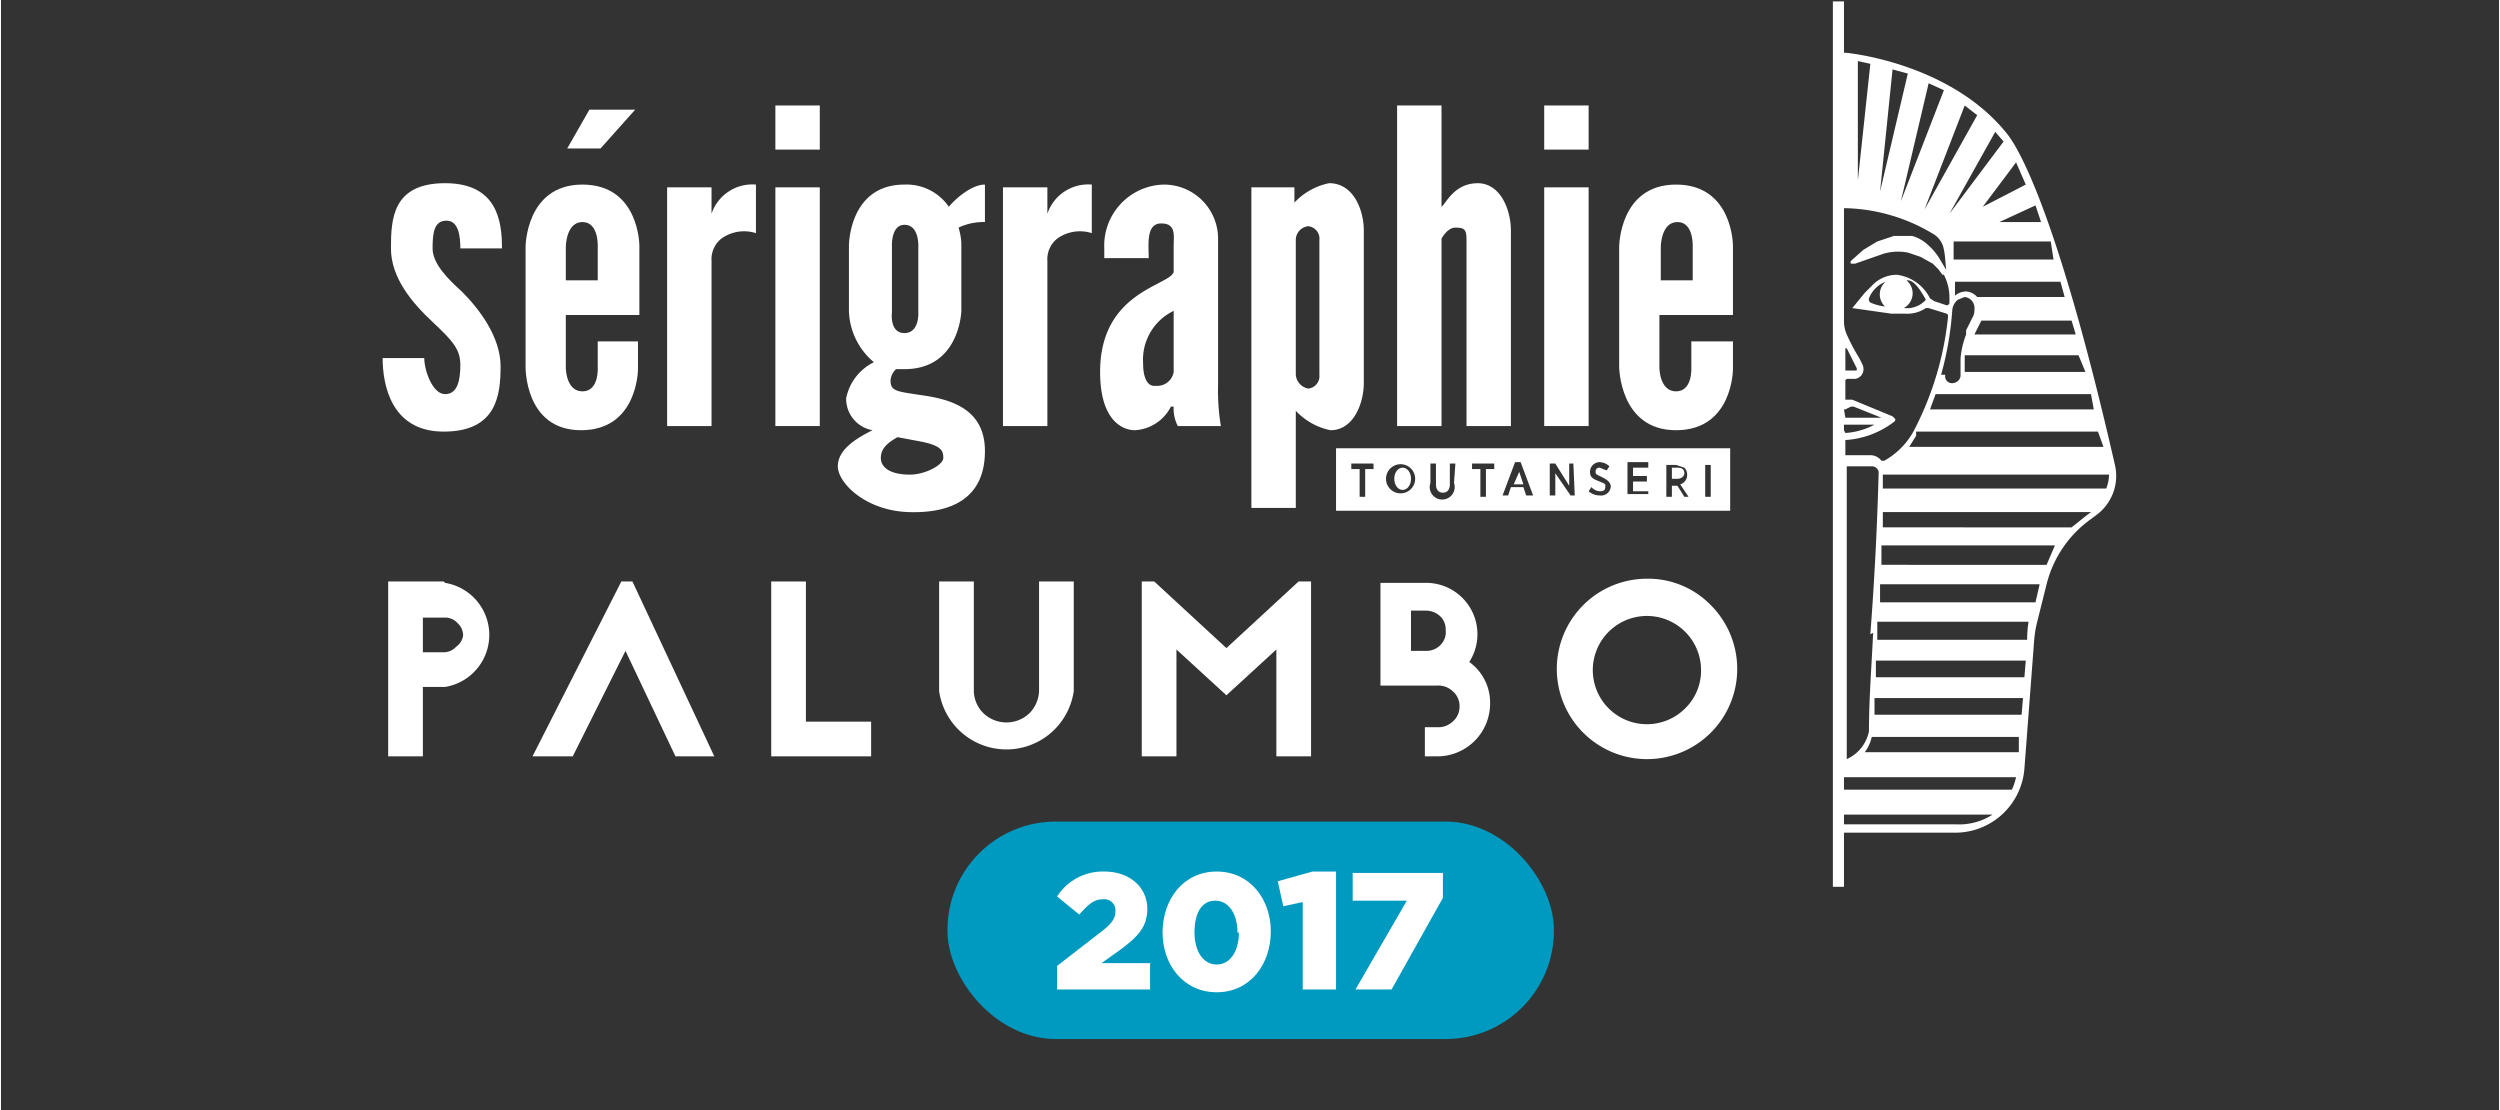
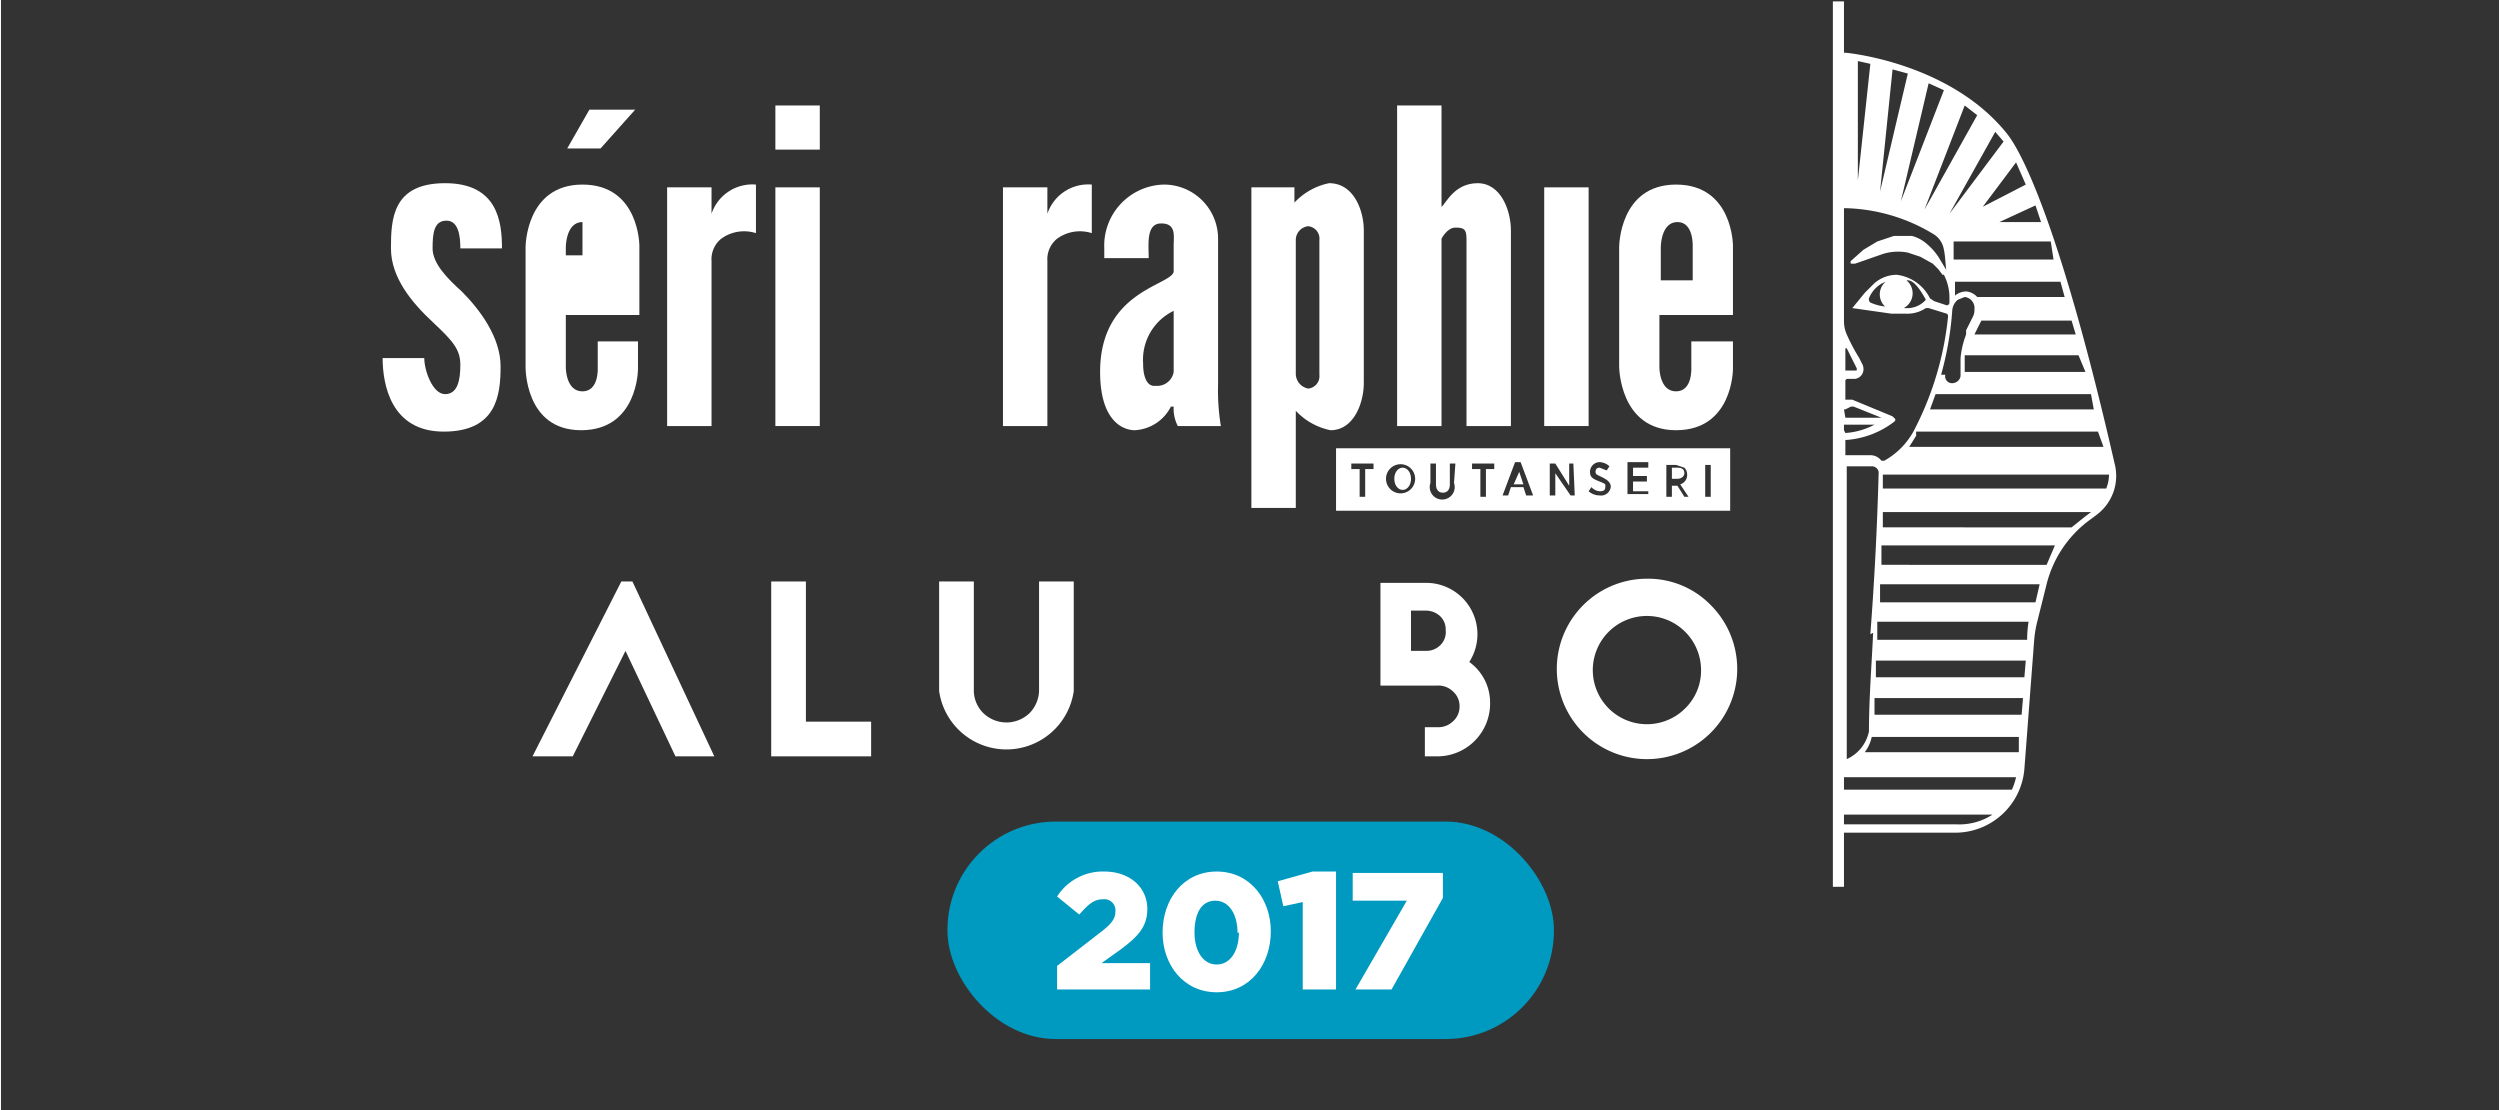
<svg xmlns="http://www.w3.org/2000/svg" width="63.5mm" height="28.2mm" viewBox="0 0 180 80">
  <rect x="0" y="0" width="180" height="80" fill="#333333" stroke="none" />
  <title>annee2017</title>
  <g id="ed1c3feb-4122-4b86-bf0a-5ee9260ad5f8" data-name="Calque 2">
    <g id="ed72da71-de42-4a8a-8480-ce2257d900d2" data-name="Calque 1">
      <path d="M152.3,33.4c-4.6-20.1-7.5-23.4-7.7-23.7-4.1-5.2-11.6-5.9-11.7-5.9h-.1V.1H132V63.9h.8V60h8.1a5,5,0,0,0,4.9-4.6l.7-9.2a8.2,8.2,0,0,1,.2-1.3l.7-2.8a8.2,8.2,0,0,1,3.2-4.7l.4-.3A3.5,3.5,0,0,0,152.3,33.4Zm-.8-1.2h-14l.5-.8v-.3h13.1Zm-.7-2.7H139l.4-1.1h11.2ZM139.8,27a23.3,23.3,0,0,0,.8-4.6,1.1,1.1,0,0,1,.4-.8l.5-.2a.8.8,0,0,1,.7.9,1,1,0,0,1-.1.5l-.5,1v.3a6.4,6.4,0,0,0-.4,1.7v1.3h0a.6.6,0,0,1-.5.5.5.5,0,0,1-.6-.6Zm10.4-.2h-8.7V25.6h8.2Zm-.7-2.7h-7.3l.5-1h6.5Zm-.8-2.7h-6.3a1.2,1.2,0,0,0-.8-.4,1.3,1.3,0,0,0-.8.3c0-.4,0-.7,0-1h7.6Zm-.8-2.7h-7.2V17.4h7Zm-.9-2.7h-3l2.6-1.2Zm-1.8-4.3.7,1.6-3.1,1.6Zm-.9-1.5-3.9,5.2,3.3-5.9Zm-1.9-1.9-3.8,6.8,2.9-7.5ZM140,6.5l-3.1,8,2-8.5ZM136.3,5l1.1.3-2,8.5Zm-1.6-.4-.9,8.4V4.4Zm-1.7,22.7h.6a.7.7,0,0,0,.6-.6.8.8,0,0,0-.1-.5l-.2-.4a13.8,13.8,0,0,1-.9-1.7,2.4,2.4,0,0,1-.2-.9V15h.1a12.8,12.8,0,0,1,6.4,1.9,1.6,1.6,0,0,1,.7,1.1c.1.4.1,1,.2,1.7v-.2l-.3-.5-.3-.5a4.6,4.6,0,0,0-.8-.9,2.7,2.7,0,0,0-1.1-.6h-1.3l-1.2.4-1,.6-.9.8a.2.2,0,0,0,0,.2h.3l2-.7a3.7,3.7,0,0,1,1.8-.1l.9.3.9.5.4.4.3.4h.1a3.6,3.6,0,0,1,.4,1.7v.3a.2.2,0,0,1-.2.2l-.9-.3-.3-.2a3.1,3.1,0,0,0-2.4-1.7,2.5,2.5,0,0,0-1.6.6l-.7.7-.9,1.1a.1.1,0,0,0,0,0h0l2.8.4h1a2.4,2.4,0,0,0,1.5-.4h.2l1.3.4a.2.2,0,0,1,.1.2,22.6,22.6,0,0,1-2.5,8.3,5.4,5.4,0,0,1-2.1,2.1h-.2a1,1,0,0,0-.8-.4h-1.8V31.7h.1a6.4,6.4,0,0,0,3.4-1.3.2.2,0,0,0,.1-.2l-.2-.2-2.9-1.2h-.5V27.4Zm-.1-.6V25.1h.1l.5,1,.2.4a.2.2,0,0,1,0,.2h-.8Zm4.3-6.5h.2c.3,0,.7.3,1.3,1.4a1.8,1.8,0,0,1-1.5.6h-.1a1.2,1.2,0,0,0,.2-2Zm-1.3,1.9a3.6,3.6,0,0,1-1.2-.3.3.3,0,0,1-.1-.3,2.1,2.1,0,0,1,1.2-1.2,1.2,1.2,0,0,0,.1,1.9Zm-1,23.5c-.1,2.3-.3,4.7-.3,7.1a2.8,2.8,0,0,1-1.6,2V33.6h1.8a.5.5,0,0,1,.5.4C135.2,37.8,135,41.8,134.7,45.7ZM132.8,31v-.4H135a5.2,5.2,0,0,1-2.1.6Zm0-1.5h.1l.4-.2h.2l2,.8h-2.6Zm8.1,29.9h-8.1v-.7h10.7A4.4,4.4,0,0,1,140.9,59.4Zm4-2.5H132.8v-.9h12.4A4.4,4.4,0,0,1,144.9,56.9Zm.5-2.7H134.3a2.8,2.8,0,0,0,.5-1.1h10.6Zm.2-2.7H135V50.3h10.7Zm.2-2.7H135.1V47.6h10.8Zm.2-2.7H135.2V44.8h10.9A8.7,8.7,0,0,0,146,45.9Zm.6-2.7H135.4V42.1h11.5Zm.8-2.7H135.5V39.3H148Zm3.2-3.8-.4.3-1,.8H135.6c0-.4,0-.7,0-1.1h15.1Zm1.1-1.7H135.6q0-.5,0-1h16.3A3,3,0,0,1,151.8,34.9Z" fill="#fff" />
-       <path d="M136,22.6Z" fill="#fff" />
      <path d="M33.2,21c-1-.9-2.1-2-2.1-3.1s.1-2,1-2,1,1.2,1,2h3c0-1.9-.3-4.7-4.1-4.7s-3.9,2.6-3.9,4.7,1.5,3.9,3,5.3,2,2,2,3.1-.2,2.1-1.1,2.1-1.5-1.7-1.5-2.6h-3c0,1.9.6,5.3,4.4,5.3s4.1-2.6,4.1-4.7S34.5,22.3,33.2,21Z" fill="#fff" />
      <polygon points="45.7 7.9 42.4 7.9 40.8 10.7 43.2 10.7 45.7 7.9" fill="#fff" />
-       <path d="M41.8,31c4.1,0,4.1-4.4,4.1-4.4v-2H43v1.9s.1,1.7-1.1,1.7-1.2-1.7-1.2-1.7V22.7h5.3v-5s0-4.4-4.1-4.4-4.1,4.5-4.1,4.5v8.6S37.7,31,41.8,31ZM40.7,17.8s0-1.8,1.2-1.8S43,17.8,43,17.8v2.4H40.7Z" fill="#fff" />
+       <path d="M41.8,31c4.1,0,4.1-4.4,4.1-4.4v-2H43v1.9s.1,1.7-1.1,1.7-1.2-1.7-1.2-1.7V22.7h5.3v-5s0-4.4-4.1-4.4-4.1,4.5-4.1,4.5v8.6S37.7,31,41.8,31ZM40.7,17.8s0-1.8,1.2-1.8v2.4H40.7Z" fill="#fff" />
      <path d="M51.2,15.4V13.5H48V30.7h3.2V18.8a1.9,1.9,0,0,1,.7-1.6,2.8,2.8,0,0,1,2.5-.4V13.3A3.1,3.1,0,0,0,51.2,15.4Z" fill="#fff" />
      <rect x="55.8" y="7.6" width="3.2" height="3.18" fill="#fff" />
      <rect x="55.8" y="13.5" width="3.2" height="17.2" fill="#fff" />
-       <path d="M70.9,32.5c0-3-2.4-3.7-4.4-4s-2.4-.3-2.4-1.1a1.2,1.2,0,0,1,.4-.8h.6c4,0,4.1-4.2,4.1-4.2V17.5a4.7,4.7,0,0,0-.2-1.1,4.2,4.2,0,0,1,1.9-.4V13.3c-1,0-2.2,1.1-2.6,1.6a3.7,3.7,0,0,0-3.2-1.6c-4,0-4,4.4-4,4.4v4.7a5,5,0,0,0,1.8,3.7,3.7,3.7,0,0,0-2,2.6,2.3,2.3,0,0,0,1.9,2.3c-1.2.6-2.5,1.4-2.5,2.6s2,3.2,5.1,3.3S70.9,35.9,70.9,32.5ZM65.1,16.2c1.1,0,1,1.6,1,1.6v4.7s.1,1.5-1,1.5-.9-1.5-.9-1.5V17.8S64.1,16.2,65.1,16.2Zm.4,18c-1.4,0-2.1-.5-2.1-1.2s.5-1.1,1.2-1.5l1.6.3c1.6.3,1.7.7,1.7,1.2S66.6,34.2,65.5,34.2Z" fill="#fff" />
      <path d="M75.4,15.4V13.5H72.2V30.7h3.2V18.8a1.9,1.9,0,0,1,.7-1.6,2.8,2.8,0,0,1,2.5-.4V13.3A3.1,3.1,0,0,0,75.4,15.4Z" fill="#fff" />
      <path d="M84.3,29.3h.2a2.7,2.7,0,0,0,.3,1.4h3.1a15.8,15.8,0,0,1-.2-3V17.2a3.9,3.9,0,0,0-3.9-3.9,4.4,4.4,0,0,0-4.3,4.6v.7h3.2c0-1-.2-2.5.9-2.5s.9.9.9,1.6v1.9c-.3,1-5.3,1.4-5.3,7.2,0,3.6,1.7,4.2,2.5,4.2A3.1,3.1,0,0,0,84.3,29.3Zm-2-3.1a3.9,3.9,0,0,1,2.2-3.8v4.4a1.2,1.2,0,0,1-1.3,1C82.4,27.9,82.3,26.7,82.3,26.3Z" fill="#fff" />
      <path d="M98.2,27.6v-11c0-1.4-.7-3.4-2.5-3.4a4.7,4.7,0,0,0-2.5,1.4V13.5H90.1V36.6h3.2v-7A4.7,4.7,0,0,0,95.8,31C97.5,31,98.2,29,98.2,27.6ZM95,27a.9.9,0,0,1-.8,1,1.1,1.1,0,0,1-.9-1V17.3a1,1,0,0,1,.9-1,.9.9,0,0,1,.8,1Z" fill="#fff" />
      <path d="M103.8,17.2s.4-.8,1-.8.8.1.8.8V30.7h3.2V16.6c0-1.4-.7-3.4-2.4-3.4s-2.3,1.5-2.6,1.7V7.6h-3.2V30.7h3.2Z" fill="#fff" />
      <rect x="111.2" y="13.5" width="3.2" height="17.2" fill="#fff" />
-       <rect x="111.2" y="7.6" width="3.2" height="3.18" fill="#fff" />
      <path d="M120.7,31c4.1,0,4.1-4.4,4.1-4.4v-2h-3v1.9s.1,1.7-1.1,1.7-1.2-1.7-1.2-1.7V22.7h5.3v-5s0-4.4-4.1-4.4-4.1,4.5-4.1,4.5v8.6S116.6,31,120.7,31Zm-1.1-13.2s0-1.8,1.2-1.8,1.1,1.8,1.1,1.8v2.4h-2.3Z" fill="#fff" />
-       <path d="M31.9,41.9H27.9V54.5h2.5v-5h1.6a3.8,3.8,0,0,0,0-7.5Zm.9,4.7a1.2,1.2,0,0,1-.9.4H30.4V44.5h1.6a1.2,1.2,0,0,1,.9.4,1.2,1.2,0,0,1,.4.9A1.2,1.2,0,0,1,32.8,46.6Z" fill="#fff" />
      <polygon points="44.7 41.9 38.3 54.5 41.2 54.5 45 46.9 48.6 54.5 51.4 54.5 45.5 41.9 44.7 41.9" fill="#fff" />
      <polygon points="58 41.9 55.5 41.9 55.5 54.5 62.7 54.5 62.7 52 58 52 58 41.9" fill="#fff" />
      <path d="M77.3,41.9H74.8v7.9h0a2.4,2.4,0,0,1-.7,1.6,2.4,2.4,0,0,1-3.3,0,2.3,2.3,0,0,1-.7-1.7V41.9H67.6v7.9a4.9,4.9,0,0,0,9.7,0h0Z" fill="#fff" />
-       <polygon points="88.3 46.7 83.1 41.9 82.2 41.9 82.2 54.5 84.7 54.5 84.7 46.8 88.3 50.1 91.9 46.8 91.9 54.5 94.4 54.5 94.4 41.9 93.5 41.9 88.3 46.7" fill="#fff" />
      <path d="M105.8,47.7a3.7,3.7,0,0,0-3-5.7H99.4v7.4h4.1a1.5,1.5,0,0,1,1.1.4,1.4,1.4,0,0,1,.5,1.1,1.4,1.4,0,0,1-.5,1.1,1.5,1.5,0,0,1-1.1.4h-.9v2.1h.9a3.8,3.8,0,0,0,3.8-3.8A3.6,3.6,0,0,0,105.8,47.7Zm-2.1-1.2a1.4,1.4,0,0,1-1,.4h-1.1V44h1.1a1.5,1.5,0,0,1,1,.4,1.3,1.3,0,0,1,.4,1A1.3,1.3,0,0,1,103.7,46.5Z" fill="#fff" />
      <path d="M118.6,41.7a6.5,6.5,0,1,0,4.6,1.9A6.3,6.3,0,0,0,118.6,41.7Zm2.8,9.3a3.9,3.9,0,1,1,1.1-2.8A3.8,3.8,0,0,1,121.4,51Z" fill="#fff" />
      <path d="M101.6,34.5h0c0,.5-.3.8-.6.8s-.6-.3-.6-.8h0c0-.5.3-.8.6-.8S101.6,34,101.6,34.5Zm19.7-.4c0-.3-.2-.4-.5-.4h-.4v.8h.4c.3,0,.5-.2.5-.4Zm3.3,2.7H96.2V32.3h28.4ZM98.9,33.4H97.3v.4h.6v2h.4v-2h.6Zm3,1.1a1,1,0,1,0-2.1,0h0a1,1,0,1,0,2.1,0Zm2.9-1.1h-.4v1.5c0,.4-.2.6-.5.6s-.5-.2-.5-.6V33.4h-.4v1.4a.9.9,0,1,0,1.7,0Zm2.8,0H106v.4h.6v2h.4v-2h.6Zm2.8,2.3-.9-2.4h-.4l-.9,2.4h.4l.2-.6h.9l.2.6Zm2.9-2.3H113v1.6l-1-1.6h-.4v2.3h.4V34.1l1.1,1.6h.3Zm2.7,1.7c0-.3-.2-.5-.6-.7s-.5-.2-.5-.4h0c0-.2.1-.3.3-.3l.5.2.2-.3a1.1,1.1,0,0,0-.7-.3.7.7,0,0,0-.7.7h0c0,.4.2.5.7.7s.4.2.4.4h0c0,.2-.1.3-.4.3a.9.9,0,0,1-.6-.3l-.2.3a1.2,1.2,0,0,0,.8.3.7.7,0,0,0,.8-.7Zm2.7.3h-1.1v-.7h1v-.4h-1v-.6h1.1v-.4h-1.5v2.3h1.5Zm2.9.4-.6-.9a.7.7,0,0,0,.5-.7h0a.7.7,0,0,0-.2-.5l-.6-.2H120v2.3h.4v-.8h.4l.5.8Zm1.6-2.3h-.4v2.3h.4Zm-14.2,1.4h.7l-.3-.9Z" fill="#fff" />
      <rect width="180" height="80" fill="none" />
      <rect x="68.2" y="59.2" width="43.7" height="15.67" rx="7.8" ry="7.8" fill="#0099bf" />
      <path d="M76.1,69.6l3.1-2.4c.8-.6,1.1-1,1.1-1.5a.8.8,0,0,0-.9-.9c-.6,0-1,.3-1.7,1.1l-1.6-1.3a3.9,3.9,0,0,1,3.4-1.8c1.8,0,3.1,1.1,3.1,2.7h0c0,1.3-.7,2-1.9,2.9l-1.4,1h3.5v1.9H76.1Z" fill="#fff" />
      <path d="M83.7,67.2h0c0-2.4,1.5-4.4,3.9-4.4s3.9,2,3.9,4.3h0c0,2.4-1.5,4.4-3.9,4.4S83.7,69.5,83.7,67.2Zm5.4,0h0c0-1.3-.6-2.3-1.6-2.3s-1.5.9-1.5,2.3h0c0,1.3.6,2.3,1.6,2.3S89.2,68.5,89.2,67.2Z" fill="#fff" />
      <path d="M93.8,65l-1.4.3-.4-1.8,2.5-.7h1.7v8.5H93.8Z" fill="#fff" />
      <path d="M101.3,64.9H97.4v-2h6.5v1.8l-3.7,6.6H97.6Z" fill="#fff" />
    </g>
  </g>
</svg>